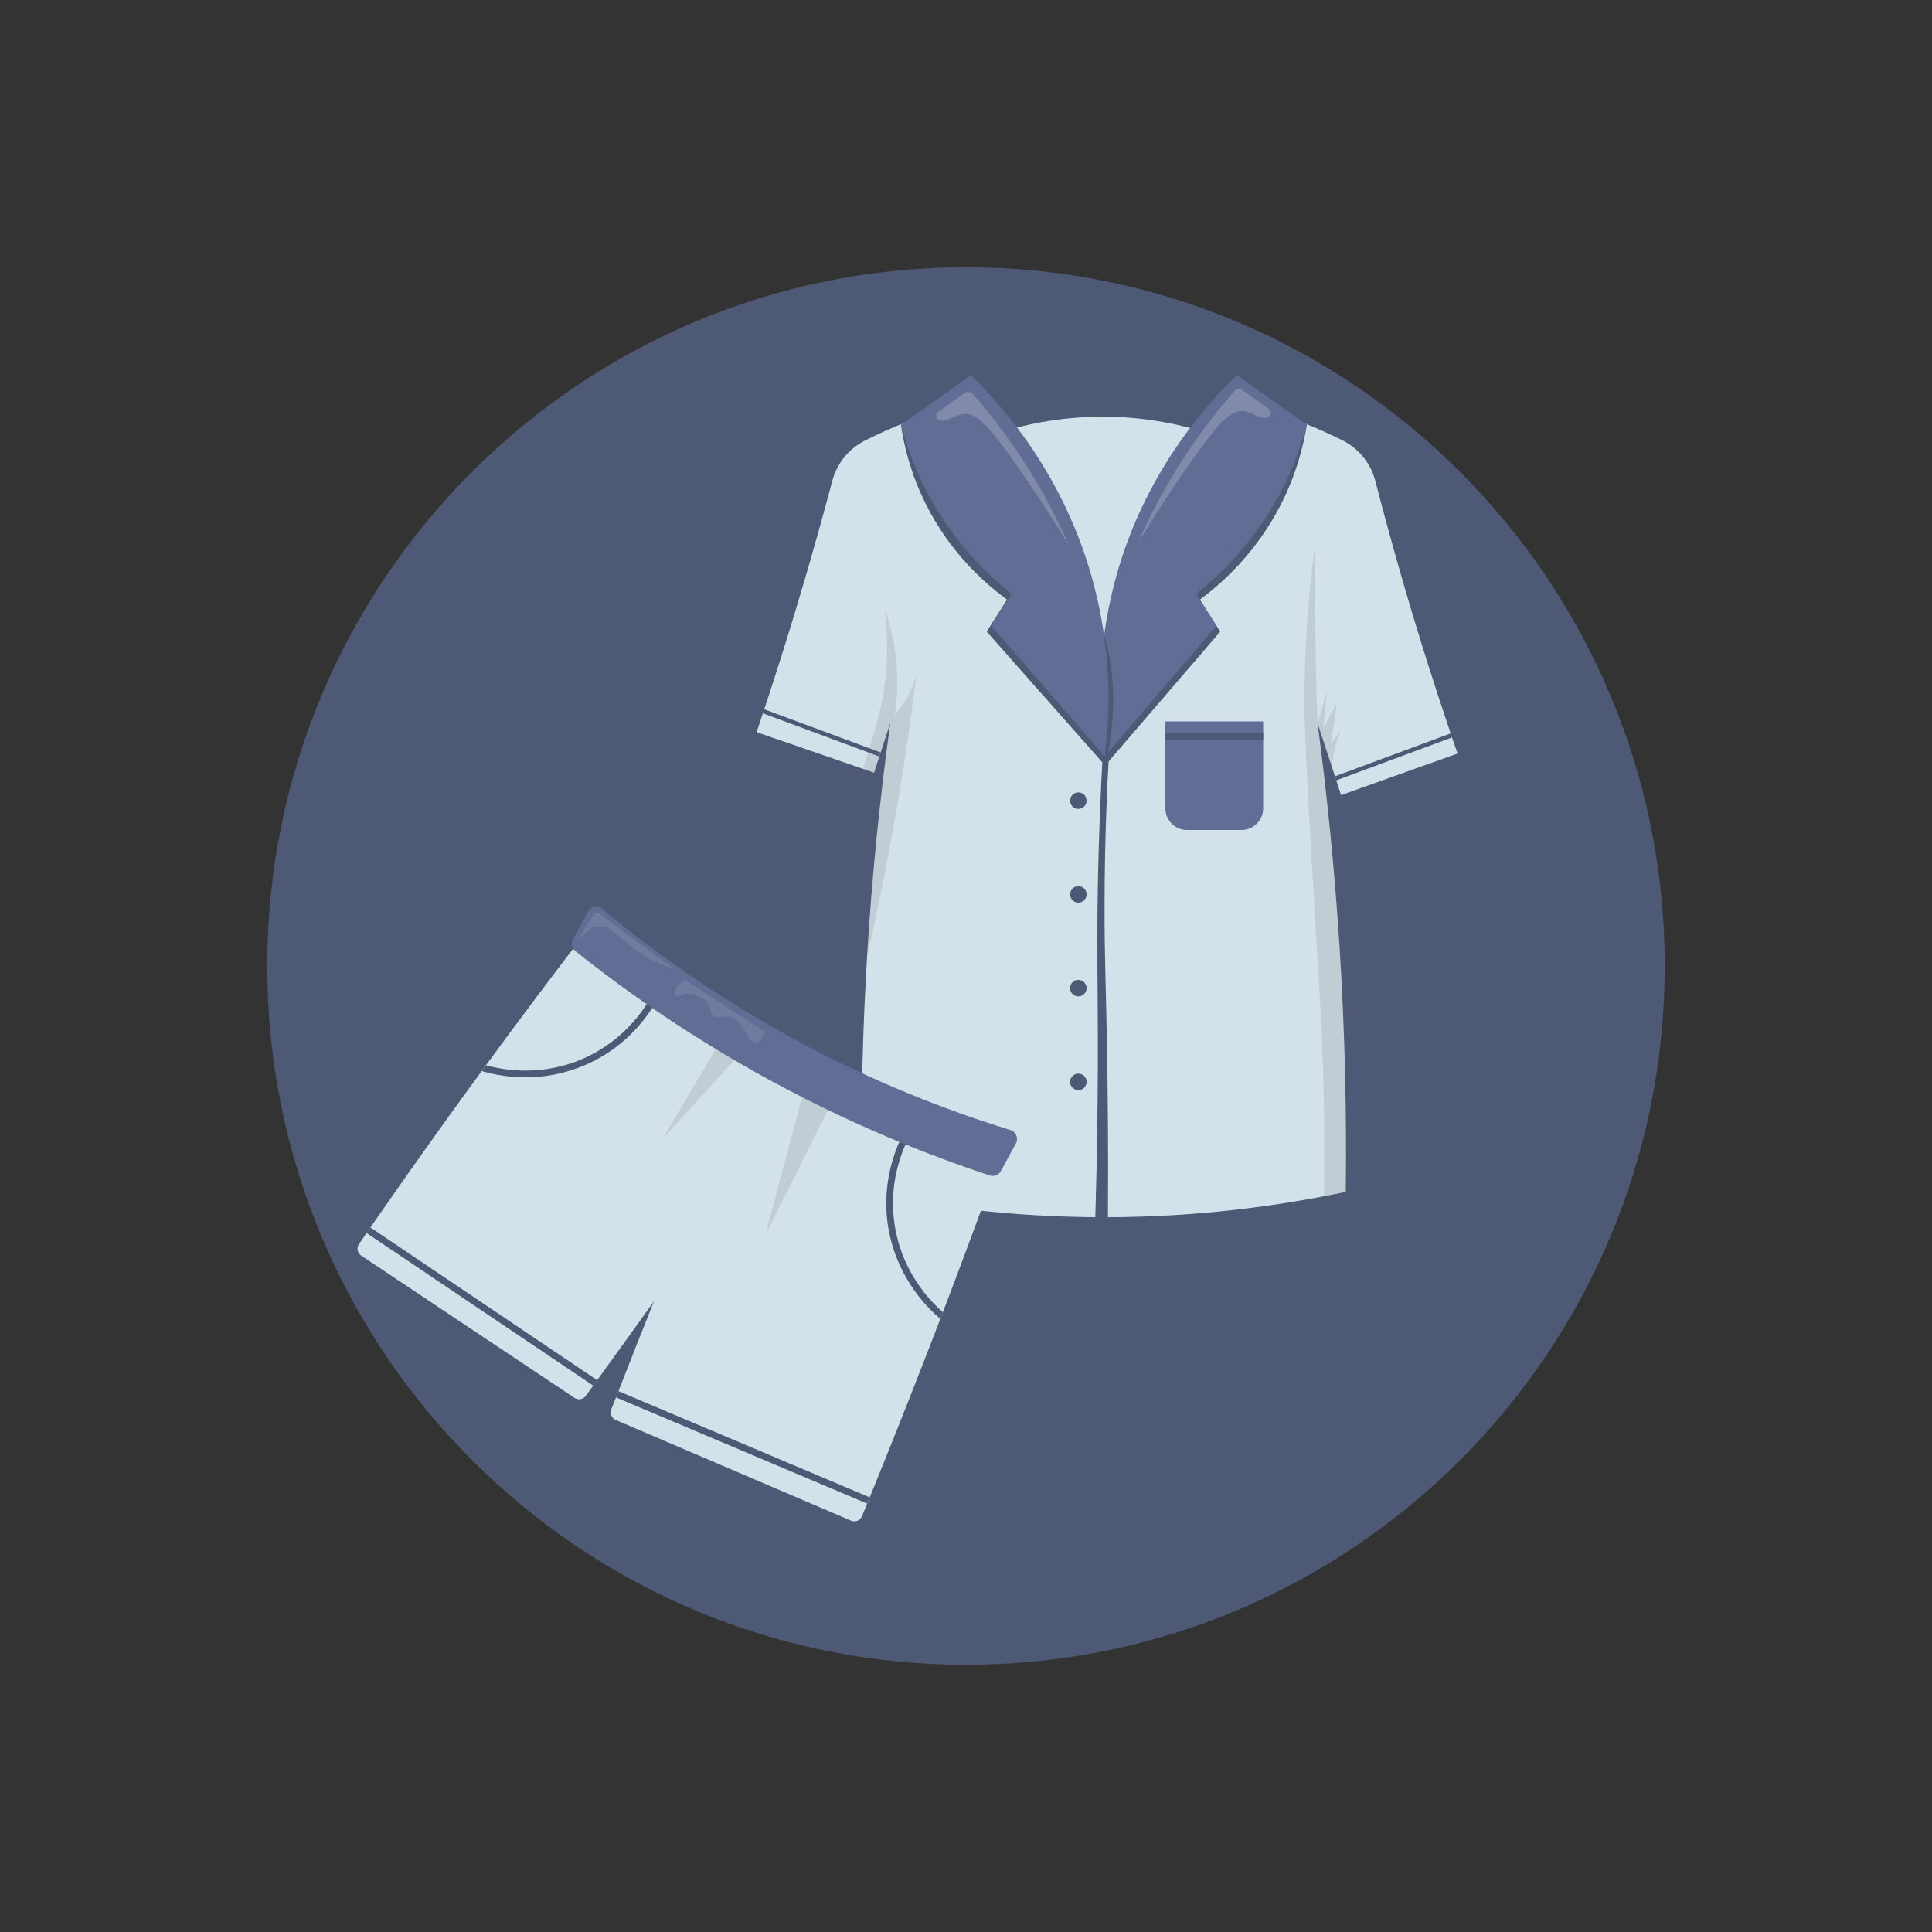
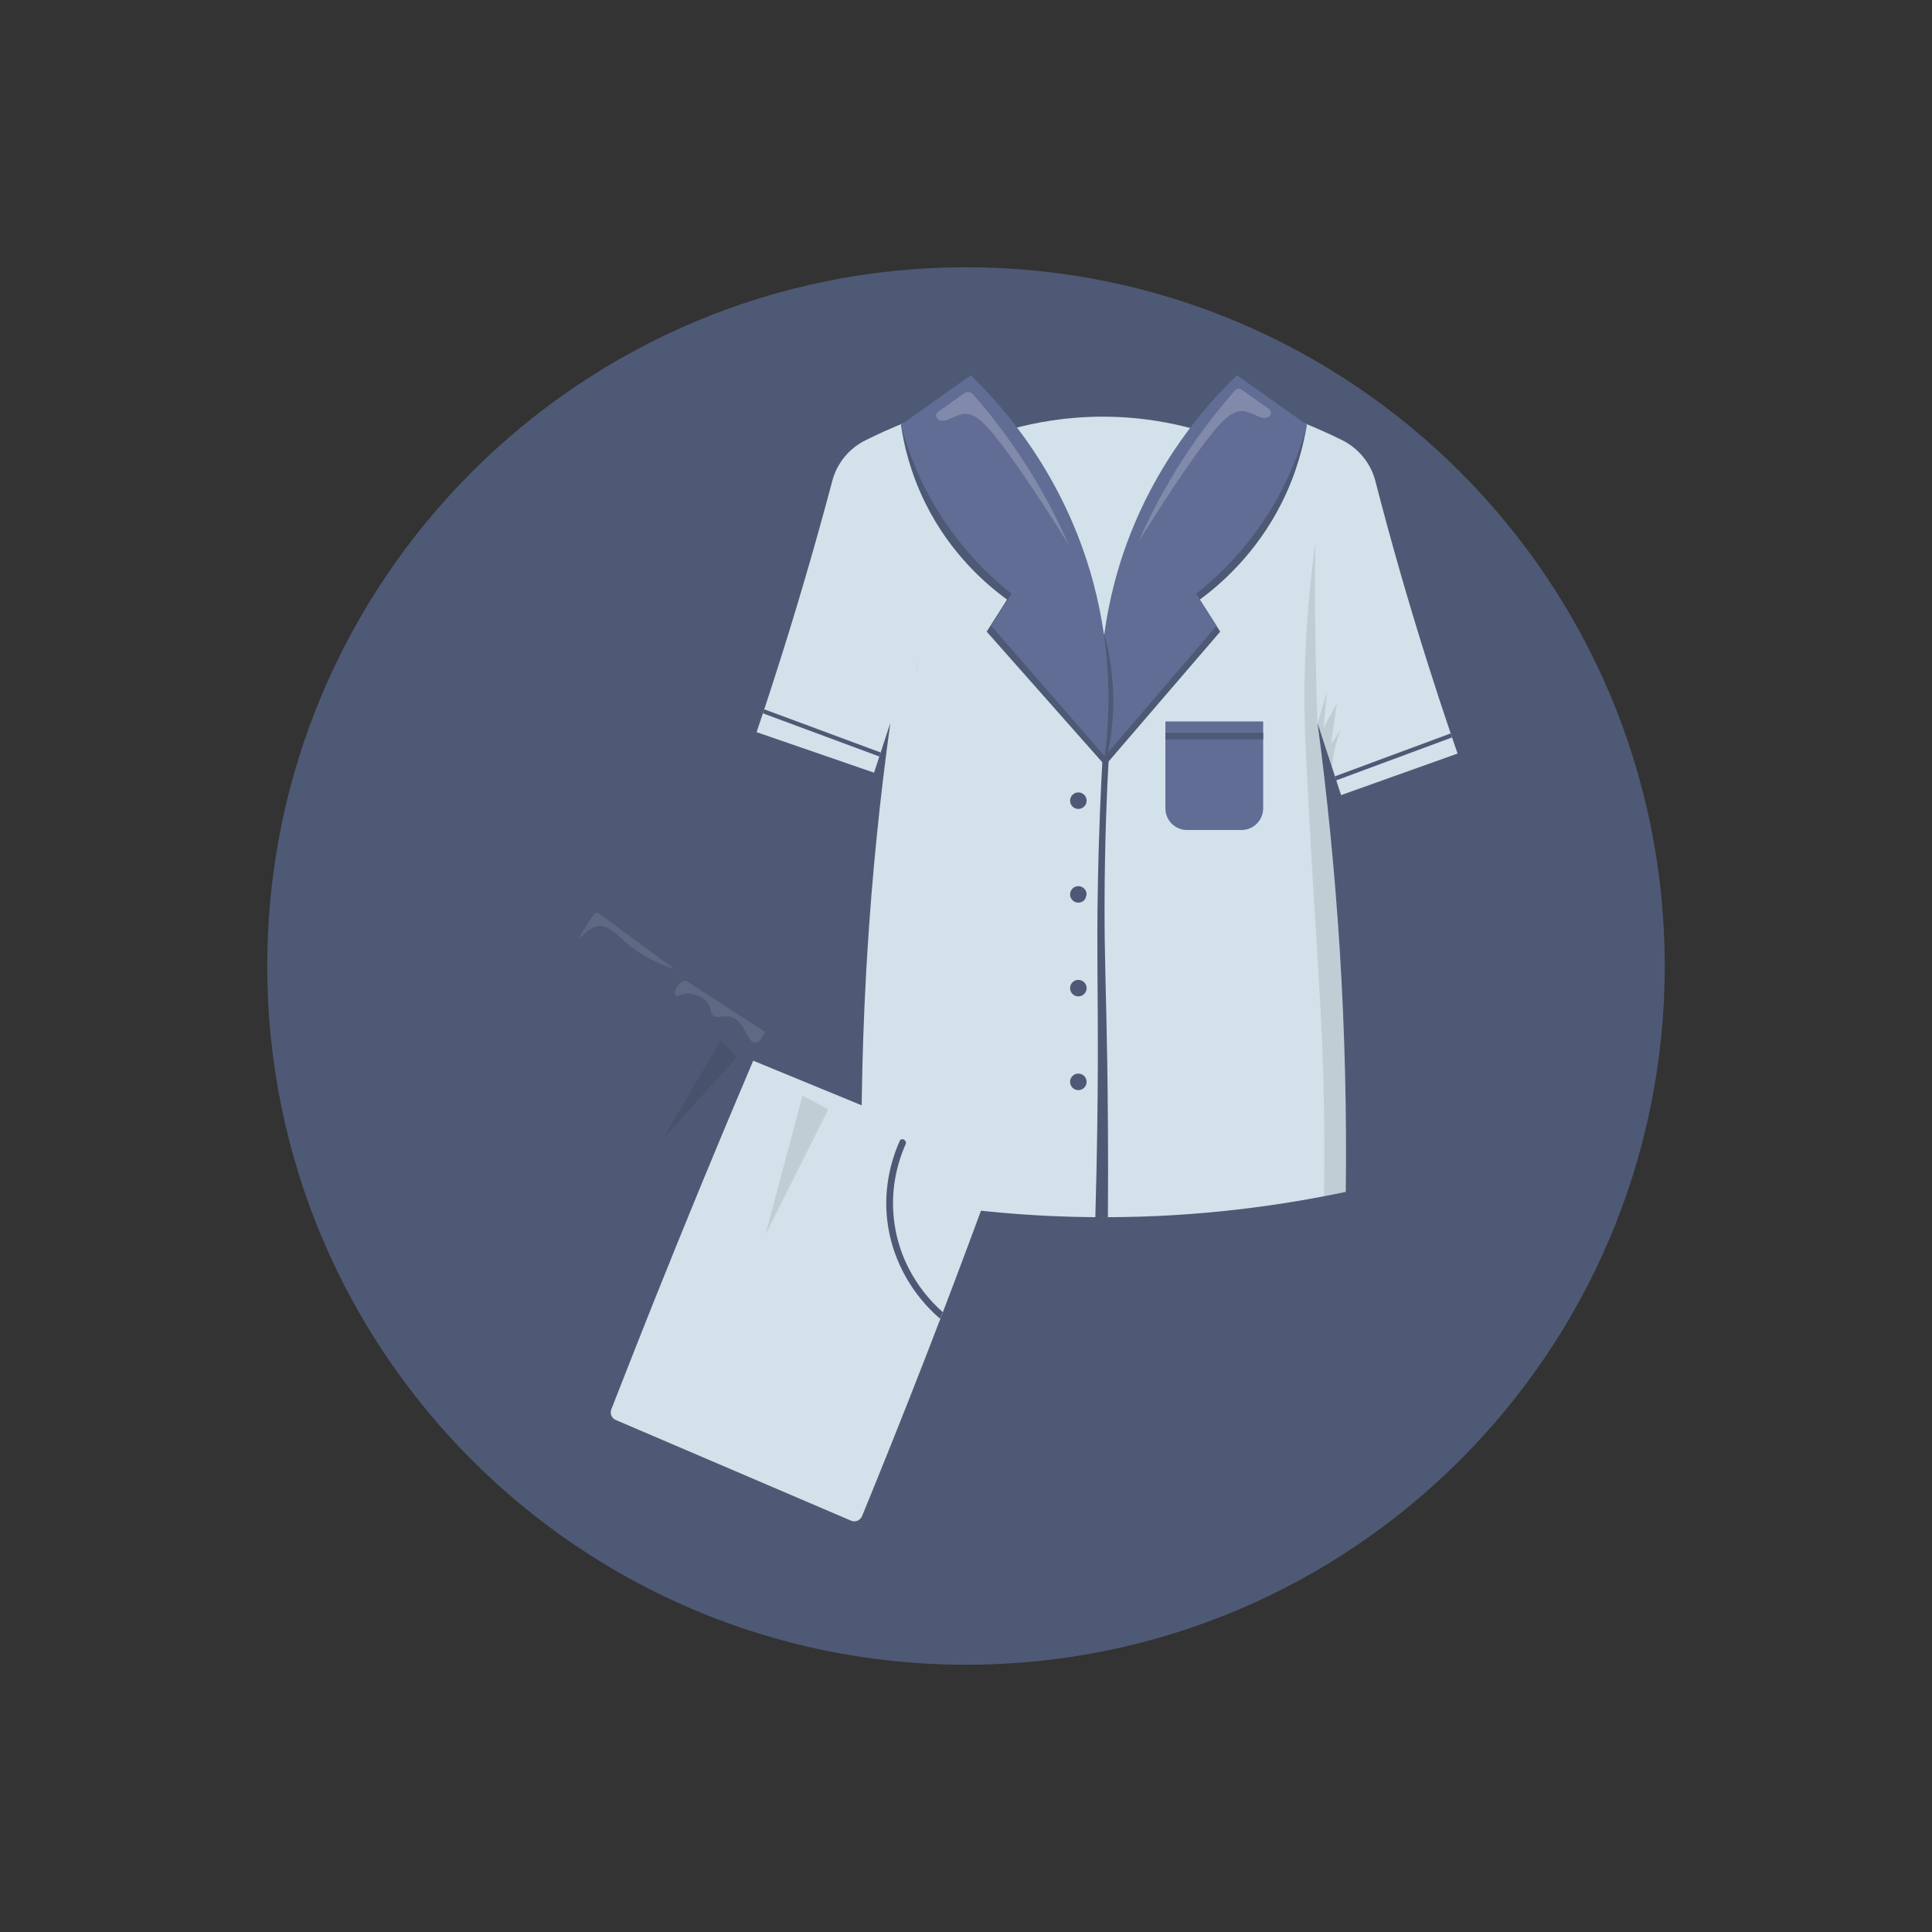
<svg xmlns="http://www.w3.org/2000/svg" width="500" zoomAndPan="magnify" viewBox="0 0 375 375" height="500" preserveAspectRatio="xMidYMid meet" version="1.0">
  <rect x="0" y="0" width="375" height="375" fill="#333333" stroke="none" />
  <defs>
    <clipPath id="c2e14b771c">
      <path d="M 51.871 51.871 L 323.129 51.871 L 323.129 323.129 L 51.871 323.129 Z M 51.871 51.871 " clip-rule="nonzero" />
    </clipPath>
    <clipPath id="728f7959d1">
      <path d="M 187.5 51.871 C 112.594 51.871 51.871 112.594 51.871 187.5 C 51.871 262.406 112.594 323.129 187.5 323.129 C 262.406 323.129 323.129 262.406 323.129 187.5 C 323.129 112.594 262.406 51.871 187.5 51.871 Z M 187.5 51.871 " clip-rule="nonzero" />
    </clipPath>
    <clipPath id="142367d847">
      <path d="M 146 74 L 282.914 74 L 282.914 237 L 146 237 Z M 146 74 " clip-rule="nonzero" />
    </clipPath>
    <clipPath id="5c740ac0c8">
      <path d="M 188 72.797 L 241 72.797 L 241 84 L 188 84 Z M 188 72.797 " clip-rule="nonzero" />
    </clipPath>
    <clipPath id="bf059e206a">
      <path d="M 213 72.797 L 254 72.797 L 254 147 L 213 147 Z M 213 72.797 " clip-rule="nonzero" />
    </clipPath>
    <clipPath id="6d71b96867">
      <path d="M 174 72.797 L 216 72.797 L 216 147 L 174 147 Z M 174 72.797 " clip-rule="nonzero" />
    </clipPath>
    <clipPath id="0941122022">
      <path d="M 69.164 181 L 157 181 L 157 272 L 69.164 272 Z M 69.164 181 " clip-rule="nonzero" />
    </clipPath>
    <clipPath id="02ce137085">
      <path d="M 118 205 L 194 205 L 194 295.547 L 118 295.547 Z M 118 205 " clip-rule="nonzero" />
    </clipPath>
  </defs>
  <g clip-path="url(#c2e14b771c)">
    <g clip-path="url(#728f7959d1)">
      <path fill="#4e5975" d="M 51.871 51.871 L 323.129 51.871 L 323.129 323.129 L 51.871 323.129 Z M 51.871 51.871 " fill-opacity="1" fill-rule="nonzero" />
    </g>
  </g>
  <g clip-path="url(#142367d847)">
    <path fill="#d3e1ea" d="M 260.012 183.898 C 261.07 200.688 261.398 216.555 261.211 231.34 C 248.738 233.98 232.938 236.234 214.617 236.262 C 195.988 236.293 179.938 234.016 167.316 231.34 C 167.105 220.484 167.168 206.238 168.105 189.047 C 168.172 187.891 168.238 186.73 168.305 185.578 C 169.281 169.457 170.871 154.332 172.816 140.301 L 170.934 146.059 L 170.68 146.84 L 169.652 149.98 L 167.508 149.238 L 146.852 142.109 C 147.266 140.898 147.668 139.684 148.078 138.457 C 148.16 138.195 148.25 137.938 148.34 137.676 C 148.844 136.172 149.336 134.648 149.828 133.129 C 154.285 119.391 158.16 106.102 161.547 93.344 C 162.449 89.922 164.785 87.059 167.949 85.48 C 177.309 80.816 192.723 74.91 212.414 74.559 C 233.906 74.172 250.727 80.586 260.512 85.438 C 263.719 87.035 266.078 89.93 266.965 93.398 C 269.91 104.801 273.281 116.645 277.152 128.859 C 278.598 133.441 280.078 137.945 281.582 142.371 C 281.676 142.637 281.758 142.891 281.848 143.152 C 282.199 144.191 282.555 145.227 282.914 146.262 L 260.305 154.332 C 259.992 153.387 259.68 152.438 259.375 151.484 C 259.293 151.223 259.203 150.969 259.121 150.703 C 258.941 150.145 258.754 149.586 258.57 149.02 C 257.633 146.156 256.695 143.293 255.758 140.43 C 255.75 140.414 255.742 140.391 255.742 140.375 C 255.734 140.355 255.727 140.34 255.727 140.316 C 255.734 140.375 255.742 140.422 255.75 140.48 C 257.543 154.027 259.031 168.535 260.012 183.898 Z M 260.012 183.898 " fill-opacity="1" fill-rule="nonzero" />
  </g>
-   <path fill="#1d1d1b" d="M 177.914 130.52 C 176.977 138.324 175.828 146.434 174.422 154.816 C 172.605 165.633 170.531 175.906 168.312 185.586 C 169.289 169.465 170.879 154.34 172.824 140.309 L 169.66 149.98 L 167.516 149.238 C 168.238 146.945 168.938 144.641 169.594 142.406 C 170.41 139.641 171.668 135.258 172.062 129.328 C 172.367 124.738 172.047 120.895 171.691 118.223 C 172.844 121.406 174.027 125.879 174.156 131.301 C 174.223 134.09 174 136.582 173.664 138.703 C 174.453 137.883 175.344 136.777 176.133 135.371 C 177.102 133.645 177.629 131.961 177.914 130.52 Z M 177.914 130.52 " fill-opacity="0.1" fill-rule="nonzero" />
  <path fill="#4e5975" d="M 253.664 82.453 C 249.379 79.625 245.086 76.793 240.805 73.973 C 234.652 80.027 222.797 93.375 217.059 114.129 C 213.105 128.438 213.574 140.809 214.504 148.59 C 221.953 139.93 229.398 131.27 236.84 122.605 C 235.527 120.535 234.203 118.461 232.887 116.391 C 236.973 113.363 243.812 107.434 248.715 97.727 C 251.664 91.887 253.004 86.477 253.664 82.453 Z M 253.664 82.453 " fill-opacity="1" fill-rule="nonzero" />
  <g clip-path="url(#5c740ac0c8)">
    <path fill="#4e5975" d="M 231.957 83.332 C 227.582 82.105 221.465 80.883 214.117 80.875 C 206.863 80.867 200.82 82.043 196.465 83.234 C 193.793 79.762 191.121 76.301 188.449 72.828 C 196.199 73.66 204.824 74.203 214.207 74.203 C 223.637 74.203 232.312 73.66 240.098 72.828 C 237.383 76.324 234.672 79.828 231.957 83.332 Z M 231.957 83.332 " fill-opacity="1" fill-rule="nonzero" />
  </g>
  <g clip-path="url(#bf059e206a)">
    <path fill="#616d95" d="M 253.664 82.453 C 249.141 79.246 244.617 76.047 240.098 72.836 C 234.094 78.613 221.887 91.969 216.352 112.992 C 212.637 127.105 213.359 139.254 214.43 146.797 C 221.664 138.359 228.898 129.918 236.133 121.473 C 234.82 119.398 233.496 117.328 232.18 115.254 C 236.602 111.742 242.957 105.73 248.008 96.59 C 250.891 91.359 252.609 86.449 253.664 82.453 Z M 253.664 82.453 " fill-opacity="1" fill-rule="nonzero" />
  </g>
  <path fill="#4e5975" d="M 174.875 82.453 C 179.098 79.625 183.332 76.793 187.559 73.973 C 203.738 98.605 213.656 118.438 215.16 126.449 C 215.875 130.23 216.031 133.785 216.031 133.785 C 216.312 140.051 215.355 145.203 214.504 148.582 C 206.84 139.922 199.176 131.262 191.516 122.598 C 192.828 120.527 194.152 118.453 195.469 116.383 C 191.434 113.438 184.508 107.516 179.641 97.719 C 176.73 91.863 175.457 86.441 174.875 82.453 Z M 174.875 82.453 " fill-opacity="1" fill-rule="nonzero" />
  <g clip-path="url(#6d71b96867)">
    <path fill="#616d95" d="M 174.875 82.453 C 179.395 79.246 183.918 76.047 188.438 72.836 C 194.523 78.75 206.559 92.109 212.184 112.992 C 215.965 127.039 215.414 139.164 214.43 146.797 C 207.086 138.359 199.734 129.918 192.395 121.473 C 193.711 119.398 195.031 117.328 196.348 115.254 C 191.926 111.742 185.57 105.73 180.523 96.59 C 177.637 91.359 175.926 86.449 174.875 82.453 Z M 174.875 82.453 " fill-opacity="1" fill-rule="nonzero" />
  </g>
  <path fill="#ffffff" d="M 220.934 105.246 C 223.055 100.406 225.891 94.848 229.695 88.984 C 233.074 83.785 236.535 79.387 239.742 75.75 C 240.055 75.395 240.59 75.328 240.977 75.609 C 242.746 76.859 244.512 78.117 246.281 79.367 C 246.84 79.762 246.797 80.617 246.199 80.938 C 246.188 80.938 246.188 80.949 246.18 80.949 C 244.734 81.703 243.082 79.805 241 79.797 C 239.801 79.789 238.535 80.414 236.586 82.551 C 233.57 85.883 227.805 94.117 220.934 105.246 Z M 220.934 105.246 " fill-opacity="0.2" fill-rule="nonzero" />
  <path fill="#ffffff" d="M 207.457 105.785 C 205.336 100.949 202.5 95.391 198.691 89.527 C 195.387 84.434 192 80.109 188.852 76.523 C 188.422 76.039 187.699 75.945 187.172 76.324 C 185.488 77.52 183.801 78.719 182.117 79.91 C 181.559 80.305 181.598 81.16 182.199 81.48 C 182.207 81.48 182.207 81.492 182.215 81.492 C 183.664 82.246 185.316 80.348 187.395 80.34 C 188.594 80.332 189.863 80.957 191.809 83.094 C 194.828 86.426 200.59 94.66 207.457 105.785 Z M 207.457 105.785 " fill-opacity="0.2" fill-rule="nonzero" />
  <path fill="#1d1d1b" d="M 258.555 149.008 C 257.617 146.148 256.68 143.285 255.742 140.422 C 256.352 138.367 256.961 136.309 257.566 134.254 L 256.879 141.293 C 257.75 139.699 258.621 138.102 259.492 136.516 C 259.113 139.133 258.734 141.746 258.355 144.371 C 258.98 143.492 259.598 142.617 260.223 141.738 C 259.402 143.793 258.711 146.254 258.555 149.008 Z M 258.555 149.008 " fill-opacity="0.1" fill-rule="nonzero" />
  <path fill="#1d1d1b" d="M 261.211 231.34 C 259.805 231.629 258.398 231.91 256.984 232.195 C 257.223 216.414 256.777 204.215 256.301 195.754 C 256.129 192.734 255.891 188.547 254.938 172.812 C 254.691 168.758 254.41 163.855 254.066 157.578 C 253.262 142.727 253.105 138.047 253.219 132.051 C 253.434 120.75 254.461 111.535 255.301 105.516 C 255.191 115.121 255.266 124.91 255.547 134.879 C 255.594 136.715 255.652 138.539 255.719 140.355 C 255.719 140.398 255.719 140.43 255.719 140.465 C 257.535 154.02 259.023 168.527 259.992 183.898 C 261.07 200.695 261.398 216.555 261.211 231.34 Z M 261.211 231.34 " fill-opacity="0.1" fill-rule="nonzero" />
  <path fill="#1d1d1b" d="M 178.227 127.82 C 178.203 128.539 178.121 129.457 177.906 130.52 C 178.023 129.613 178.129 128.719 178.227 127.82 Z M 178.227 127.82 " fill-opacity="0.1" fill-rule="nonzero" />
  <path fill="#4e5975" d="M 212.602 236.262 C 213.418 236.262 214.23 236.262 215.047 236.262 C 215.137 223.371 215.02 212.941 214.914 205.984 C 214.691 191.738 214.363 186.078 214.395 175.172 C 214.43 162.977 214.863 153.156 215.211 147.059 C 214.816 147.027 214.422 147.004 214.016 146.969 C 213.695 152.645 213.277 161.406 213.09 172.172 C 212.859 185.215 213.129 191.781 213.09 206.512 C 213.062 213.527 212.965 223.75 212.602 236.262 Z M 212.602 236.262 " fill-opacity="1" fill-rule="nonzero" />
  <path fill="#4e5975" d="M 210.91 155.41 C 210.91 155.621 210.867 155.824 210.789 156.023 C 210.707 156.219 210.59 156.391 210.441 156.543 C 210.289 156.691 210.117 156.809 209.918 156.891 C 209.723 156.973 209.52 157.012 209.305 157.012 C 209.094 157.012 208.891 156.973 208.691 156.891 C 208.496 156.809 208.324 156.691 208.172 156.543 C 208.023 156.391 207.906 156.219 207.824 156.023 C 207.742 155.824 207.703 155.621 207.703 155.41 C 207.703 155.195 207.742 154.992 207.824 154.793 C 207.906 154.598 208.023 154.426 208.172 154.273 C 208.324 154.125 208.496 154.008 208.691 153.926 C 208.891 153.844 209.094 153.805 209.305 153.805 C 209.52 153.805 209.723 153.844 209.918 153.926 C 210.117 154.008 210.289 154.125 210.441 154.273 C 210.59 154.426 210.707 154.598 210.789 154.793 C 210.867 154.992 210.91 155.195 210.91 155.41 Z M 210.91 155.41 " fill-opacity="1" fill-rule="nonzero" />
-   <path fill="#4e5975" d="M 210.91 173.602 C 210.91 173.816 210.867 174.02 210.789 174.215 C 210.707 174.414 210.59 174.586 210.441 174.734 C 210.289 174.887 210.117 175.004 209.918 175.082 C 209.723 175.164 209.52 175.207 209.305 175.207 C 209.094 175.207 208.891 175.164 208.691 175.082 C 208.496 175.004 208.324 174.887 208.172 174.734 C 208.023 174.586 207.906 174.414 207.824 174.215 C 207.742 174.02 207.703 173.816 207.703 173.602 C 207.703 173.391 207.742 173.184 207.824 172.988 C 207.906 172.793 208.023 172.617 208.172 172.469 C 208.324 172.316 208.496 172.203 208.691 172.121 C 208.891 172.039 209.094 172 209.305 172 C 209.52 172 209.723 172.039 209.918 172.121 C 210.117 172.203 210.289 172.316 210.441 172.469 C 210.59 172.617 210.707 172.793 210.789 172.988 C 210.867 173.184 210.91 173.391 210.91 173.602 Z M 210.91 173.602 " fill-opacity="1" fill-rule="nonzero" />
+   <path fill="#4e5975" d="M 210.91 173.602 C 210.707 174.414 210.59 174.586 210.441 174.734 C 210.289 174.887 210.117 175.004 209.918 175.082 C 209.723 175.164 209.52 175.207 209.305 175.207 C 209.094 175.207 208.891 175.164 208.691 175.082 C 208.496 175.004 208.324 174.887 208.172 174.734 C 208.023 174.586 207.906 174.414 207.824 174.215 C 207.742 174.02 207.703 173.816 207.703 173.602 C 207.703 173.391 207.742 173.184 207.824 172.988 C 207.906 172.793 208.023 172.617 208.172 172.469 C 208.324 172.316 208.496 172.203 208.691 172.121 C 208.891 172.039 209.094 172 209.305 172 C 209.52 172 209.723 172.039 209.918 172.121 C 210.117 172.203 210.289 172.316 210.441 172.469 C 210.59 172.617 210.707 172.793 210.789 172.988 C 210.867 173.184 210.91 173.391 210.91 173.602 Z M 210.91 173.602 " fill-opacity="1" fill-rule="nonzero" />
  <path fill="#4e5975" d="M 210.91 191.797 C 210.91 192.008 210.867 192.215 210.789 192.41 C 210.707 192.605 210.59 192.781 210.441 192.93 C 210.289 193.082 210.117 193.195 209.918 193.277 C 209.723 193.359 209.52 193.398 209.305 193.398 C 209.094 193.398 208.891 193.359 208.691 193.277 C 208.496 193.195 208.324 193.082 208.172 192.93 C 208.023 192.781 207.906 192.605 207.824 192.41 C 207.742 192.215 207.703 192.008 207.703 191.797 C 207.703 191.582 207.742 191.379 207.824 191.184 C 207.906 190.984 208.023 190.812 208.172 190.66 C 208.324 190.512 208.496 190.395 208.691 190.312 C 208.891 190.234 209.094 190.191 209.305 190.191 C 209.52 190.191 209.723 190.234 209.918 190.312 C 210.117 190.395 210.289 190.512 210.441 190.66 C 210.59 190.812 210.707 190.984 210.789 191.184 C 210.867 191.379 210.91 191.582 210.91 191.797 Z M 210.91 191.797 " fill-opacity="1" fill-rule="nonzero" />
  <path fill="#4e5975" d="M 210.91 209.988 C 210.91 210.203 210.867 210.406 210.789 210.602 C 210.707 210.801 210.59 210.973 210.441 211.125 C 210.289 211.273 210.117 211.391 209.918 211.473 C 209.723 211.551 209.52 211.594 209.305 211.594 C 209.094 211.594 208.891 211.551 208.691 211.473 C 208.496 211.391 208.324 211.273 208.172 211.125 C 208.023 210.973 207.906 210.801 207.824 210.602 C 207.742 210.406 207.703 210.203 207.703 209.988 C 207.703 209.777 207.742 209.57 207.824 209.375 C 207.906 209.18 208.023 209.004 208.172 208.855 C 208.324 208.703 208.496 208.59 208.691 208.508 C 208.891 208.426 209.094 208.387 209.305 208.387 C 209.52 208.387 209.723 208.426 209.918 208.508 C 210.117 208.59 210.289 208.703 210.441 208.855 C 210.59 209.004 210.707 209.18 210.789 209.375 C 210.867 209.57 210.91 209.777 210.91 209.988 Z M 210.91 209.988 " fill-opacity="1" fill-rule="nonzero" />
  <path fill="#4e5975" d="M 281.84 143.137 L 259.359 151.469 C 259.277 151.207 259.188 150.949 259.105 150.688 L 281.574 142.355 C 281.668 142.617 281.75 142.883 281.84 143.137 Z M 281.84 143.137 " fill-opacity="1" fill-rule="nonzero" />
  <path fill="#4e5975" d="M 170.941 146.059 L 170.688 146.84 L 148.078 138.457 C 148.16 138.195 148.25 137.938 148.34 137.676 Z M 170.941 146.059 " fill-opacity="1" fill-rule="nonzero" />
  <path fill="#616d95" d="M 240.984 161.102 L 230.395 161.102 C 228.078 161.102 226.203 159.227 226.203 156.906 L 226.203 140.035 L 245.18 140.035 L 245.18 156.906 C 245.18 159.215 243.305 161.102 240.984 161.102 Z M 240.984 161.102 " fill-opacity="1" fill-rule="nonzero" />
  <path fill="#4e5975" d="M 226.203 142.242 L 245.18 142.242 L 245.18 143.523 L 226.203 143.523 Z M 226.203 142.242 " fill-opacity="1" fill-rule="nonzero" />
  <g clip-path="url(#0941122022)">
-     <path fill="#d3e1ea" d="M 156.941 209.703 C 156.836 209.859 156.727 210.016 156.621 210.164 C 146.852 224.418 136.945 238.57 126.898 252.629 C 123.258 257.727 119.59 262.809 115.914 267.887 C 115.66 268.238 115.406 268.594 115.148 268.945 C 114.664 269.613 114.18 270.277 113.695 270.945 C 113.195 271.637 112.23 271.809 111.516 271.332 L 70.102 243.711 C 69.363 243.219 69.164 242.215 69.676 241.477 C 70.168 240.758 70.664 240.043 71.156 239.328 C 71.402 238.965 71.648 238.613 71.895 238.25 C 78.965 228.027 86.176 217.887 93.52 207.852 C 93.781 207.488 94.047 207.129 94.316 206.766 C 100.473 198.359 106.73 190.02 113.078 181.746 C 127.703 191.062 142.324 200.383 156.941 209.703 Z M 156.941 209.703 " fill-opacity="1" fill-rule="nonzero" />
-   </g>
+     </g>
  <g clip-path="url(#02ce137085)">
    <path fill="#d3e1ea" d="M 165.188 295.16 L 119.516 275.617 C 118.727 275.281 118.34 274.375 118.652 273.57 C 118.957 272.789 119.262 272.008 119.566 271.234 C 119.723 270.828 119.879 270.418 120.043 270.016 C 122.305 264.219 124.598 258.418 126.906 252.637 C 133.164 236.984 139.594 221.398 146.195 205.879 C 149.672 207.309 153.152 208.738 156.629 210.172 C 169.043 215.277 181.461 220.387 193.875 225.492 C 193.527 226.449 193.184 227.395 192.84 228.348 C 189.633 237.156 186.359 245.941 183.012 254.699 C 182.855 255.113 182.699 255.523 182.543 255.926 C 178.523 266.422 174.395 276.875 170.172 287.289 C 169.719 288.398 169.266 289.516 168.812 290.629 C 168.648 291.031 168.484 291.434 168.32 291.836 C 167.984 292.66 167.645 293.48 167.309 294.305 C 166.957 295.125 166.012 295.512 165.188 295.16 Z M 165.188 295.16 " fill-opacity="1" fill-rule="nonzero" />
  </g>
  <path fill="#1d1d1b" d="M 148.57 239.641 C 152.641 231.531 156.703 223.43 160.773 215.32 C 159.105 214.438 157.434 213.559 155.766 212.688 C 153.363 221.668 150.965 230.66 148.57 239.641 Z M 148.57 239.641 " fill-opacity="0.1" fill-rule="nonzero" />
-   <path fill="#4e5975" d="M 126.629 195.586 C 125.312 197.617 123.766 199.504 122.008 201.164 C 117.371 205.539 111.395 208.285 105.055 208.945 C 101.289 209.332 97.406 209.004 93.758 207.965 C 93.668 207.941 93.586 207.898 93.527 207.852 C 93.789 207.488 94.055 207.129 94.324 206.766 C 95.805 207.168 97.309 207.457 98.828 207.621 C 104.141 208.215 109.625 207.301 114.41 204.906 C 118.906 202.66 122.773 199.164 125.484 194.961 C 125.938 194.262 127.09 194.879 126.629 195.586 Z M 126.629 195.586 " fill-opacity="1" fill-rule="nonzero" />
  <path fill="#4e5975" d="M 182.535 255.926 C 182.445 255.902 182.348 255.852 182.258 255.777 C 180.98 254.676 179.816 253.449 178.746 252.145 C 175.176 247.758 172.867 242.488 172.211 236.852 C 171.602 231.621 172.496 226.266 174.625 221.473 C 174.973 220.699 176.113 221.332 175.777 222.098 C 174.84 224.195 174.176 226.414 173.762 228.684 C 172.688 234.688 173.641 240.98 176.484 246.387 C 178.129 249.52 180.34 252.355 182.996 254.691 C 182.848 255.105 182.691 255.516 182.535 255.926 Z M 182.535 255.926 " fill-opacity="1" fill-rule="nonzero" />
  <path fill="#1d1d1b" d="M 128.625 221.043 C 133.461 215.738 138.285 210.434 143.121 205.121 C 142.035 204.094 140.949 203.062 139.875 202.043 C 136.125 208.379 132.375 214.711 128.625 221.043 Z M 128.625 221.043 " fill-opacity="0.1" fill-rule="nonzero" />
-   <path fill="#616d95" d="M 194.277 227.305 C 193.859 228.066 192.953 228.43 192.121 228.16 C 179.797 224.086 165.336 218.281 149.863 209.891 C 134.48 201.551 121.777 192.66 111.672 184.598 C 110.988 184.055 110.793 183.102 111.211 182.328 L 114.121 176.949 C 114.664 175.945 115.98 175.691 116.859 176.414 C 126.906 184.762 139.348 193.68 154.367 201.812 C 169.391 209.949 183.652 215.492 196.137 219.34 C 197.219 219.68 197.73 220.922 197.188 221.926 Z M 194.277 227.305 " fill-opacity="1" fill-rule="nonzero" />
  <path fill="#ffffff" d="M 112.625 181.969 C 112.488 181.859 112.922 180.914 115.223 177.543 C 115.473 177.18 115.965 177.098 116.316 177.352 C 121.176 180.93 126.035 184.508 130.887 188.086 C 126.48 186.672 123.578 184.715 121.703 183.109 C 119.715 181.414 118.16 179.516 116.086 179.77 C 114.082 180.027 112.84 182.141 112.625 181.969 Z M 112.625 181.969 " fill-opacity="0.1" fill-rule="nonzero" />
  <path fill="#ffffff" d="M 131.168 193.242 C 130.738 192.824 131.223 191.27 132.25 190.703 C 132.25 190.703 132.828 190.125 133.328 190.445 C 138.387 193.73 143.449 197.02 148.508 200.301 C 147.699 202.07 147.027 202.383 146.598 202.391 C 144.945 202.422 144.594 198.062 141.797 197.363 C 140.352 197.004 139.184 197.848 138.32 197.02 C 137.762 196.477 138.113 195.98 137.605 195.043 C 136.816 193.605 134.875 192.758 133.238 192.875 C 132.039 192.965 131.48 193.555 131.168 193.242 Z M 131.168 193.242 " fill-opacity="0.1" fill-rule="nonzero" />
-   <path fill="#4e5975" d="M 168.305 291.836 L 119.559 271.234 C 119.715 270.828 119.871 270.418 120.035 270.016 L 168.797 290.629 C 168.633 291.031 168.469 291.434 168.305 291.836 Z M 168.305 291.836 " fill-opacity="1" fill-rule="nonzero" />
  <path fill="#4e5975" d="M 115.914 267.895 C 115.66 268.246 115.406 268.602 115.148 268.953 L 71.156 239.328 C 71.402 238.965 71.648 238.613 71.895 238.25 Z M 115.914 267.895 " fill-opacity="1" fill-rule="nonzero" />
</svg>